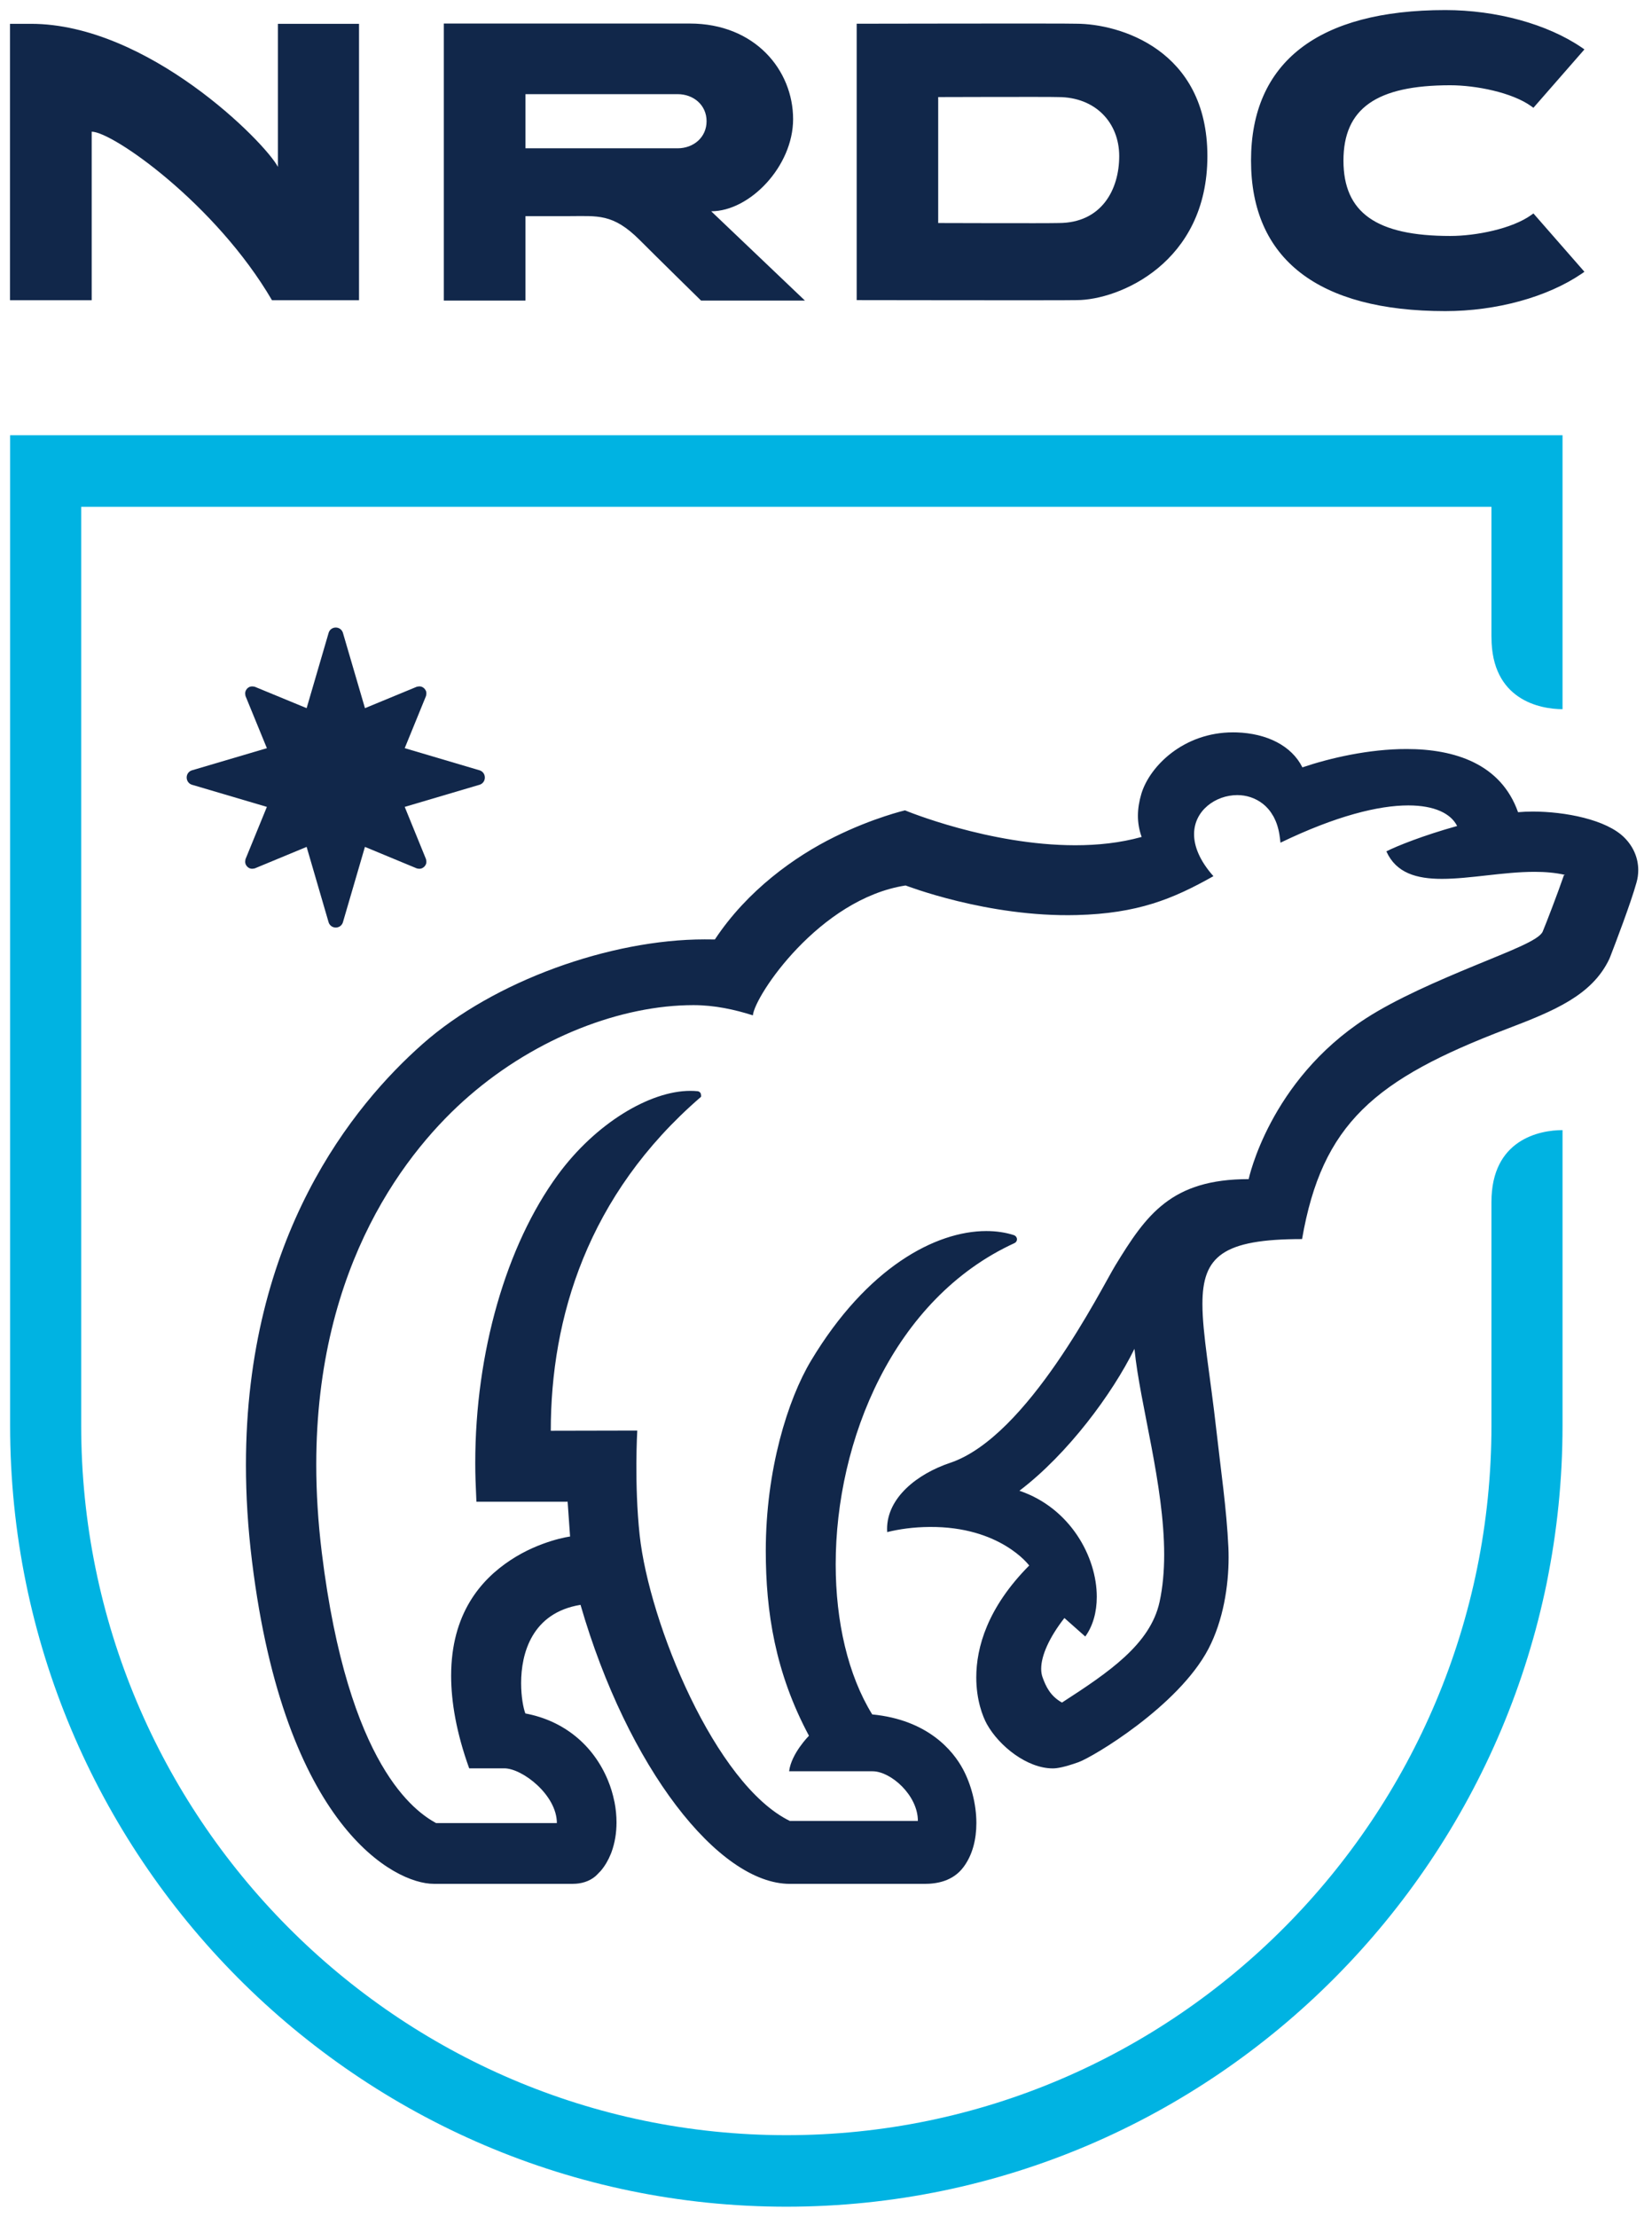
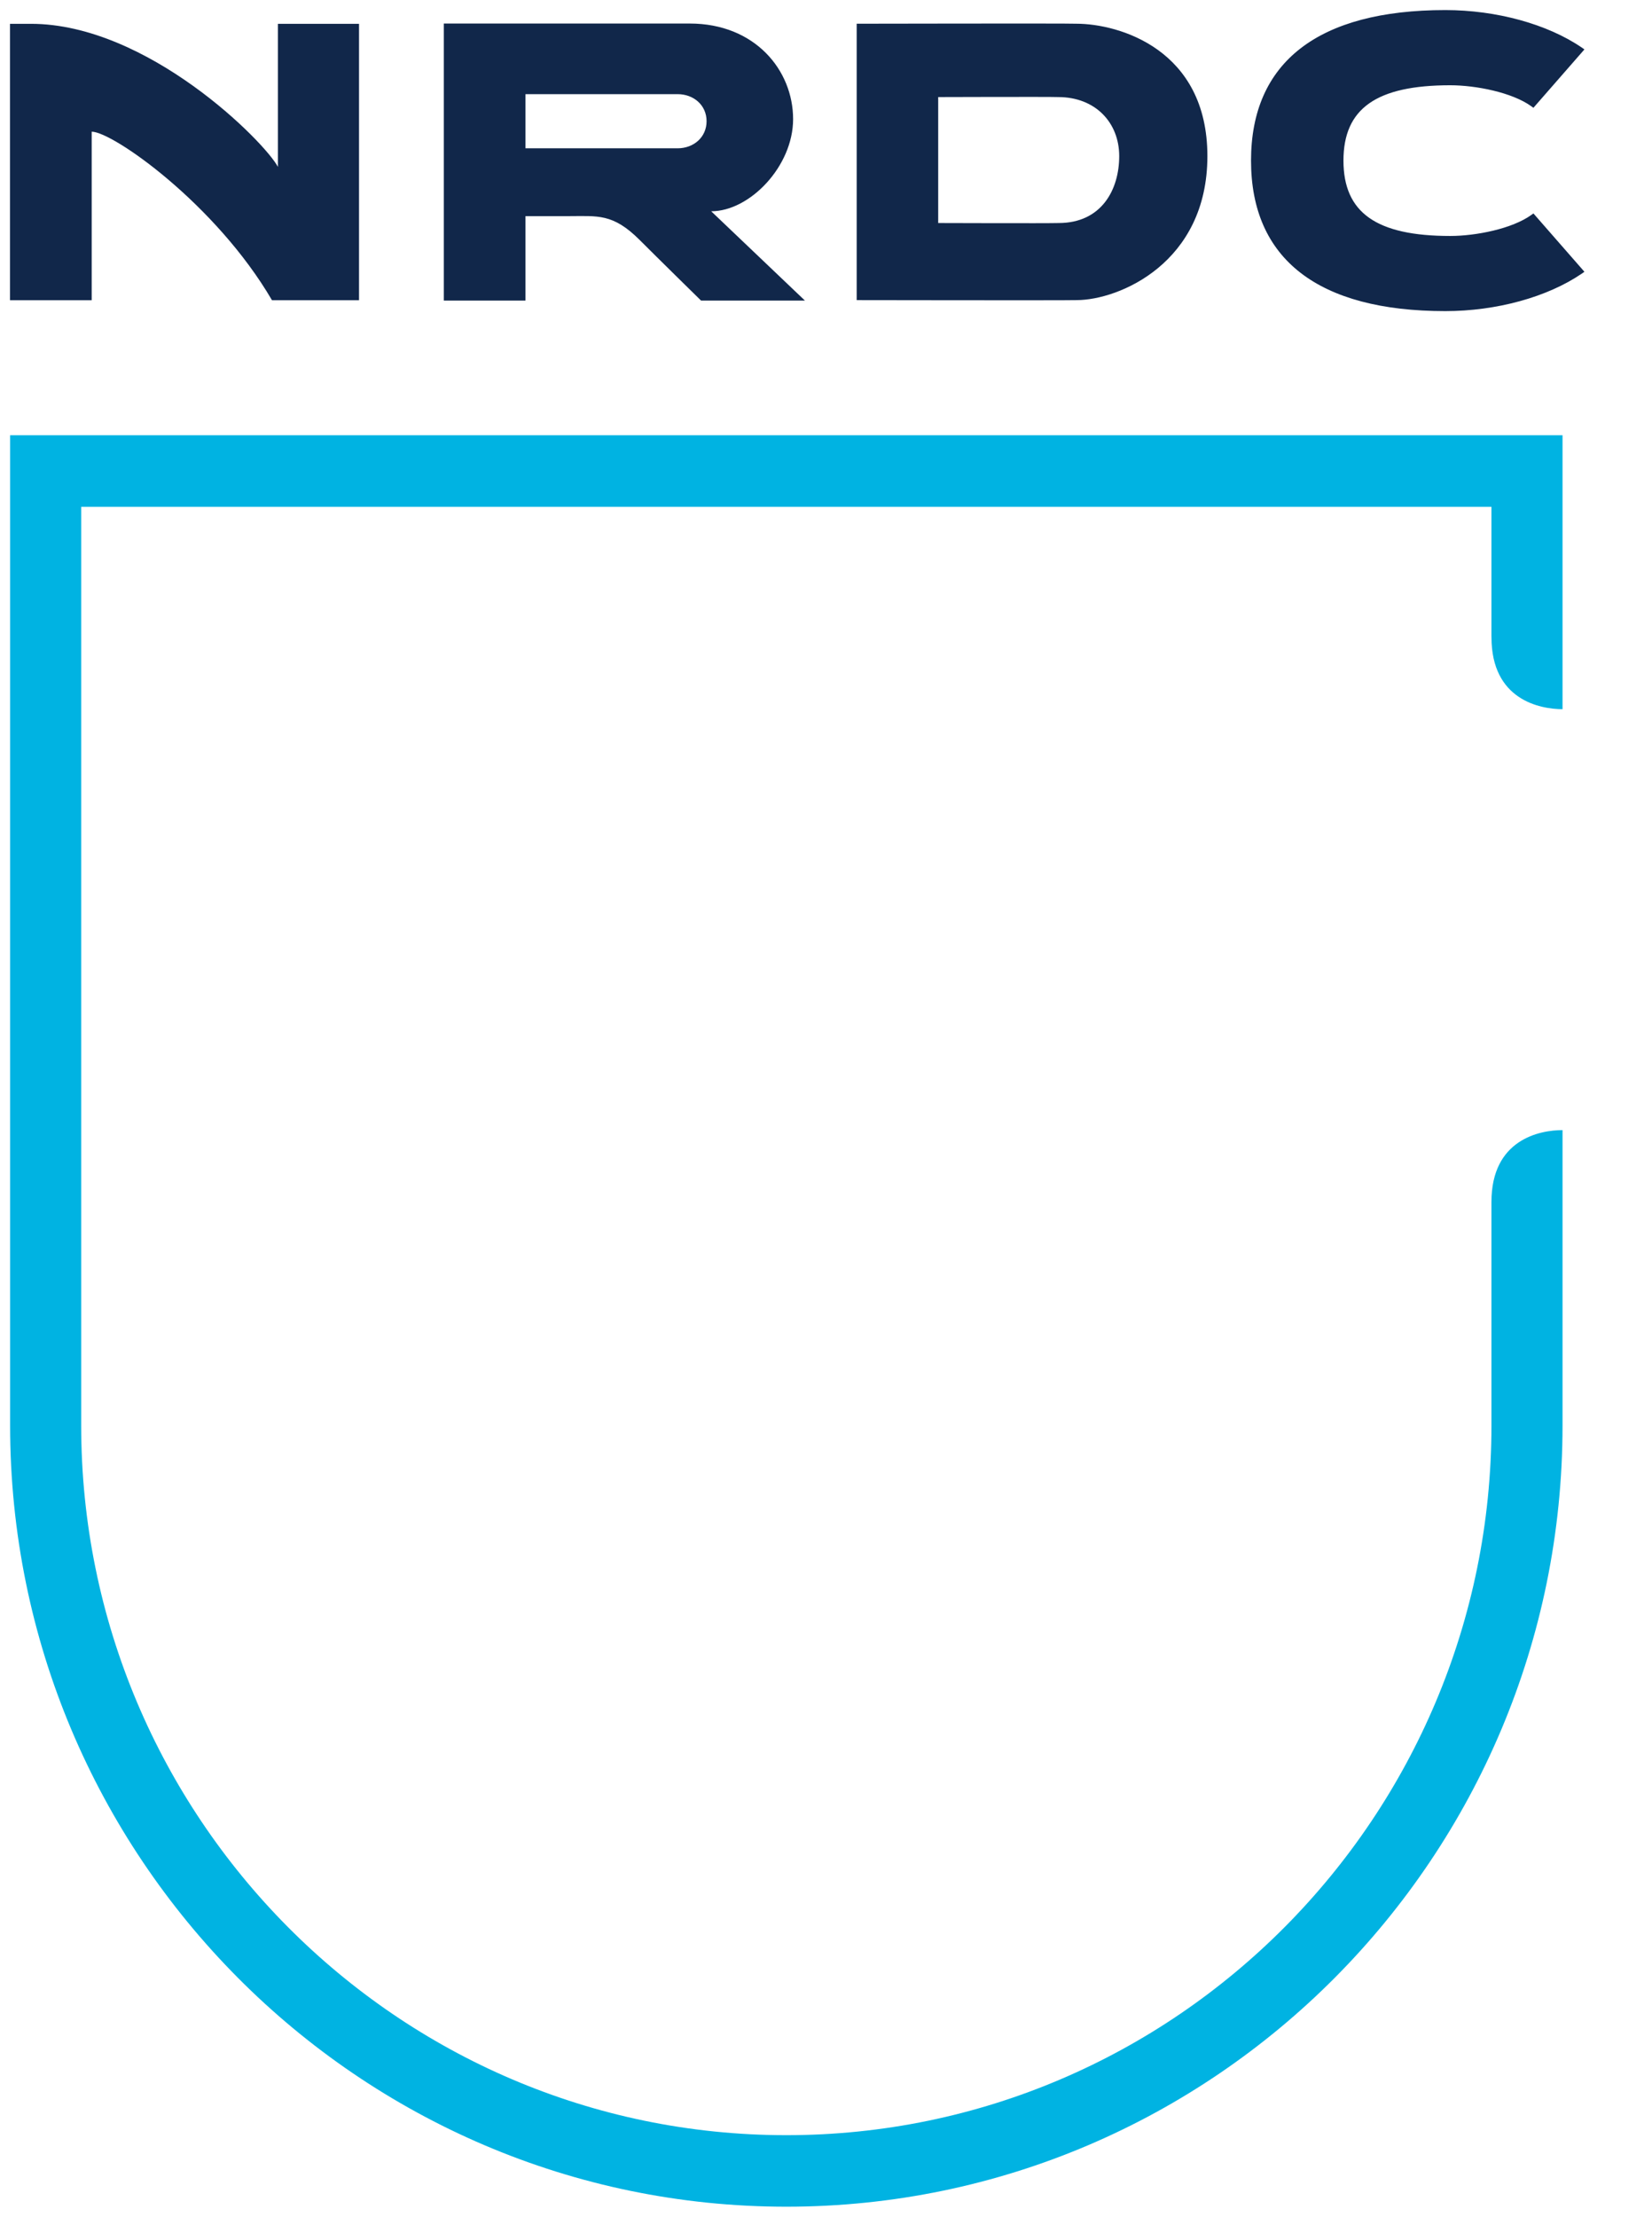
<svg xmlns="http://www.w3.org/2000/svg" width="82" height="110" viewBox="0 0 82 110" fill="none">
  <g clip-path="url(#clip0_863_5736)">
    <path d="M71.742 0.5C65.432 0.5 62.097 3.084 62.097 7.969C62.097 12.857 65.432 15.438 71.742 15.438C74.275 15.438 76.804 14.745 78.513 13.579L78.646 13.486L76.114 10.591L76.009 10.667C75.061 11.35 73.265 11.709 71.985 11.709C68.32 11.709 66.685 10.555 66.685 7.969C66.685 5.384 68.32 4.231 71.985 4.231C73.265 4.231 75.061 4.589 76.009 5.273L76.114 5.349L78.646 2.452L78.513 2.359C76.806 1.194 74.275 0.5 71.742 0.5ZM22.029 1.168V14.915H26.083V10.725H28.247C29.666 10.725 30.424 10.581 31.755 11.912C32.52 12.681 34.798 14.915 34.798 14.915H39.954L35.302 10.484C37.217 10.484 39.367 8.25 39.367 5.912C39.367 3.483 37.474 1.168 34.239 1.168H22.029ZM47.839 1.169C45.159 1.171 42.523 1.177 42.523 1.177V14.892C42.523 14.892 52.895 14.91 53.442 14.892C55.532 14.892 59.931 13.056 59.931 7.747C59.931 2.44 55.532 1.177 53.425 1.177C53.245 1.167 50.52 1.166 47.839 1.169ZM0.497 1.182V14.898H4.551V6.534C5.59 6.534 10.708 10.12 13.501 14.898H17.821V1.182H13.794V8.28C13.151 7.053 7.336 1.182 1.533 1.182H0.497ZM26.083 4.672H33.633C34.427 4.672 35.072 5.214 35.072 6.014C35.072 6.815 34.427 7.359 33.633 7.359H26.083V4.672ZM49.413 4.81C50.859 4.808 52.349 4.808 52.529 4.817C54.368 4.817 55.554 6.081 55.554 7.747C55.554 9.413 54.676 11.067 52.546 11.067C51.999 11.085 46.569 11.067 46.569 11.067V4.817C46.569 4.817 47.968 4.813 49.413 4.81Z" fill="#11274A" />
    <path d="M74.031 59.64V70.737C74.031 90.154 58.329 105.951 39.032 105.951C19.731 105.951 4.03 90.154 4.03 70.737V25.148H74.031V31.554L74.033 31.629C74.033 34.725 76.43 35.189 77.559 35.191V21.598H0.502V70.737C0.502 92.11 17.787 109.5 39.032 109.5C60.275 109.5 77.559 92.11 77.559 70.737V56.078C76.428 56.078 74.031 56.538 74.031 59.64Z" fill="#00B3E2" />
-     <path d="M21.16 42.711L21.146 42.633L20.089 40.039L23.82 38.936C23.984 38.876 24.066 38.73 24.066 38.582C24.066 38.437 23.984 38.289 23.82 38.229L20.089 37.125L21.146 34.536L21.16 34.458C21.162 34.436 21.164 34.416 21.164 34.394C21.162 34.354 21.155 34.316 21.141 34.279C21.139 34.274 21.133 34.27 21.132 34.264C21.095 34.19 21.036 34.128 20.961 34.092C20.956 34.09 20.951 34.086 20.945 34.084C20.911 34.07 20.871 34.062 20.833 34.059C20.811 34.059 20.79 34.061 20.768 34.064L20.69 34.077L18.116 35.14L17.017 31.387C16.957 31.223 16.813 31.139 16.666 31.139C16.52 31.139 16.375 31.223 16.317 31.387L15.22 35.14L12.644 34.077L12.566 34.064C12.544 34.061 12.523 34.059 12.501 34.061C12.463 34.063 12.423 34.07 12.389 34.084C12.383 34.086 12.378 34.09 12.373 34.092C12.298 34.128 12.239 34.188 12.202 34.265C12.201 34.268 12.197 34.274 12.195 34.279C12.179 34.316 12.174 34.354 12.17 34.394C12.17 34.416 12.172 34.436 12.174 34.458L12.186 34.536L13.247 37.126L9.513 38.229C9.35 38.289 9.266 38.433 9.266 38.579C9.266 38.726 9.348 38.876 9.513 38.936L13.247 40.039L12.186 42.633L12.174 42.711C12.172 42.733 12.17 42.753 12.17 42.775C12.174 42.815 12.179 42.853 12.195 42.889C12.197 42.895 12.199 42.898 12.202 42.904C12.239 42.979 12.298 43.041 12.373 43.077C12.38 43.079 12.383 43.082 12.389 43.084C12.423 43.099 12.463 43.106 12.503 43.11C12.523 43.11 12.543 43.108 12.566 43.104L12.644 43.092L15.22 42.024L16.315 45.779C16.375 45.945 16.52 46.025 16.666 46.027C16.813 46.025 16.957 45.945 17.017 45.779L18.114 42.024L20.69 43.092L20.768 43.106C20.79 43.108 20.811 43.11 20.831 43.11C20.871 43.106 20.911 43.099 20.945 43.084C20.951 43.082 20.956 43.079 20.96 43.077C21.036 43.04 21.097 42.978 21.132 42.904C21.133 42.898 21.139 42.895 21.141 42.889C21.155 42.855 21.162 42.815 21.164 42.775C21.164 42.753 21.162 42.733 21.16 42.711Z" fill="#11274A" />
-     <path d="M57.556 79.495C57.093 81.593 55.038 82.981 52.718 84.481L52.713 84.486L52.707 84.481C52.132 84.157 51.914 83.686 51.748 83.227C51.704 83.101 51.681 82.963 51.681 82.808C51.681 82.148 52.088 81.245 52.828 80.296L52.834 80.289L53.869 81.207C54.251 80.682 54.441 79.99 54.441 79.238C54.441 77.25 53.123 74.838 50.622 73.981L50.602 73.973L50.617 73.961C53.018 72.134 55.218 69.146 56.297 66.958L56.311 66.926L56.314 66.962C56.586 69.694 57.786 73.68 57.786 77.144C57.786 77.963 57.717 78.754 57.556 79.495ZM30.501 89.416C30.497 89.404 30.495 89.387 30.49 89.373C30.421 89.032 30.318 88.686 30.179 88.35C29.449 86.576 27.968 85.379 26.084 85.026H26.077L26.075 85.018C25.976 84.758 25.867 84.194 25.867 83.522C25.865 82.039 26.407 80.032 28.805 79.637L28.814 79.635L28.816 79.637C31.154 87.717 35.665 93.481 39.209 93.481H39.229H45.877H45.894C46.484 93.481 47.297 93.357 47.825 92.647C48.279 92.041 48.464 91.259 48.464 90.465C48.464 89.509 48.194 88.526 47.798 87.788C47.3 86.86 46.044 85.341 43.298 85.073H43.294L43.291 85.068C42.093 83.123 41.481 80.471 41.481 77.626C41.481 71.482 44.341 64.442 50.354 61.686C50.437 61.648 50.479 61.573 50.479 61.497C50.479 61.411 50.423 61.322 50.319 61.287C49.91 61.156 49.449 61.087 48.956 61.087C46.451 61.087 43.038 62.885 40.257 67.519C39.102 69.444 38.011 72.944 38.011 76.953C38.011 79.97 38.474 82.99 40.154 86.131C40.154 86.131 39.276 87.013 39.169 87.894H43.313C44.214 87.894 45.561 89.081 45.561 90.358H39.204C35.511 88.553 32.226 80.56 31.75 76.17C31.477 73.635 31.632 70.987 31.632 70.987L27.339 70.996C27.339 65.419 29.143 59.31 34.78 54.44C34.82 54.405 34.792 54.358 34.792 54.312C34.792 54.232 34.715 54.156 34.624 54.147C34.51 54.136 34.383 54.13 34.266 54.13C32.255 54.13 29.558 55.744 27.681 58.31C25.127 61.797 23.59 67.122 23.59 72.593C23.59 73.212 23.608 73.635 23.648 74.518H28.171V74.463C28.222 75.221 28.298 76.257 28.298 76.259L28.3 76.253L28.291 76.246C28.291 76.246 27.921 76.293 27.369 76.465C26.816 76.638 26.079 76.927 25.342 77.415C23.867 78.386 22.393 80.072 22.393 83.153C22.393 84.452 22.654 85.984 23.289 87.748H25.029C25.928 87.748 27.641 89.072 27.641 90.465H21.646C20.647 89.913 17.282 87.701 15.973 77.044C15.785 75.507 15.698 74.053 15.698 72.68C15.698 62.695 20.27 56.993 23.286 54.383C26.656 51.462 30.861 49.876 34.42 49.876C35.473 49.876 36.469 50.097 37.37 50.383C37.464 49.399 40.682 44.6 44.949 43.939C44.963 43.936 49.005 45.524 53.451 45.407C56.457 45.327 58.204 44.62 60.23 43.477C59.545 42.706 59.27 41.993 59.27 41.395C59.27 40.213 60.344 39.456 61.413 39.454C61.862 39.454 62.304 39.592 62.673 39.878C62.681 39.884 62.684 39.887 62.691 39.891C62.887 40.046 63.059 40.246 63.198 40.494C63.205 40.507 63.214 40.523 63.224 40.538C63.357 40.789 63.457 41.086 63.51 41.435C63.511 41.448 63.513 41.461 63.515 41.474C63.529 41.585 63.551 41.694 63.558 41.816C66.315 40.485 68.429 39.966 69.904 39.966C71.204 39.966 72.01 40.368 72.321 40.976L72.326 40.987L72.314 40.991C70.632 41.461 69.331 41.983 68.815 42.246C69.298 43.325 70.317 43.611 71.573 43.611C72.962 43.611 74.634 43.262 76.167 43.262C76.694 43.262 77.203 43.304 77.679 43.413L77.69 43.416L77.63 43.425C77.313 44.343 76.765 45.771 76.575 46.225C76.392 46.654 74.969 47.179 73.181 47.922C71.392 48.661 69.309 49.559 67.797 50.535C63.003 53.638 61.98 58.51 61.98 58.51C58.13 58.51 56.894 60.287 55.364 62.789C54.656 63.948 51.02 71.298 47.161 72.589C45.526 73.137 44.031 74.319 44.031 75.872C44.031 75.927 44.035 75.969 44.037 76.025C44.643 75.876 45.34 75.776 46.138 75.77C49.655 75.741 51.081 77.677 51.081 77.677L51.089 77.681C49.009 79.775 48.459 81.753 48.459 83.237C48.459 84.339 48.77 85.167 48.989 85.559C49.599 86.65 50.987 87.751 52.258 87.751C52.47 87.751 52.83 87.693 53.534 87.442C54.236 87.194 58.494 84.663 59.982 81.82C60.72 80.409 60.984 78.693 60.984 77.289C60.984 77.118 60.981 76.952 60.974 76.792C60.885 74.871 60.595 72.929 60.382 71.017C60.07 68.229 59.685 66.18 59.685 64.713C59.683 63.527 59.934 62.718 60.682 62.207C61.428 61.699 62.666 61.485 64.63 61.485C65.625 55.754 68.245 53.554 74.783 51.061C77.163 50.154 79.022 49.386 79.878 47.592L79.927 47.474C80.16 46.873 80.944 44.826 81.23 43.795C81.29 43.587 81.317 43.38 81.317 43.176C81.317 42.591 81.089 42.034 80.649 41.584C79.753 40.659 77.653 40.271 76.08 40.271C75.823 40.271 75.581 40.282 75.36 40.302L75.353 40.304L75.349 40.297C74.499 37.904 72.211 37.168 69.82 37.168C67.95 37.166 66.016 37.616 64.655 38.075L64.646 38.079L64.643 38.071C64.112 37.008 62.889 36.39 61.372 36.343C61.316 36.341 61.258 36.341 61.204 36.341C58.749 36.341 57.066 38.02 56.653 39.391C56.544 39.758 56.483 40.122 56.483 40.48C56.483 40.834 56.543 41.18 56.664 41.52L56.669 41.531L56.658 41.533C55.6 41.827 54.481 41.943 53.373 41.943C49.096 41.943 44.955 40.226 44.92 40.211C44.904 40.215 44.524 40.304 43.903 40.51C43.269 40.719 42.391 41.049 41.414 41.533C39.456 42.498 37.095 44.181 35.484 46.618C35.484 46.618 35.144 46.614 34.975 46.614C30.307 46.614 24.524 48.67 20.984 51.797C17.526 54.849 12.208 61.362 12.208 72.695C12.208 74.212 12.302 75.796 12.511 77.486C14.127 90.627 19.573 93.479 21.527 93.479H28.441C28.848 93.479 29.256 93.361 29.563 93.095C29.621 93.042 29.674 92.987 29.728 92.929C29.764 92.894 29.799 92.86 29.831 92.822C30.034 92.579 30.195 92.303 30.32 91.991C30.333 91.962 30.343 91.931 30.356 91.898C30.517 91.454 30.602 90.957 30.602 90.432C30.602 90.101 30.568 89.758 30.501 89.414" fill="#11274A" />
  </g>
  <defs>
    <clipPath id="clip0_863_5736">
      <rect width="82" height="110" fill="white" />
    </clipPath>
  </defs>
</svg>